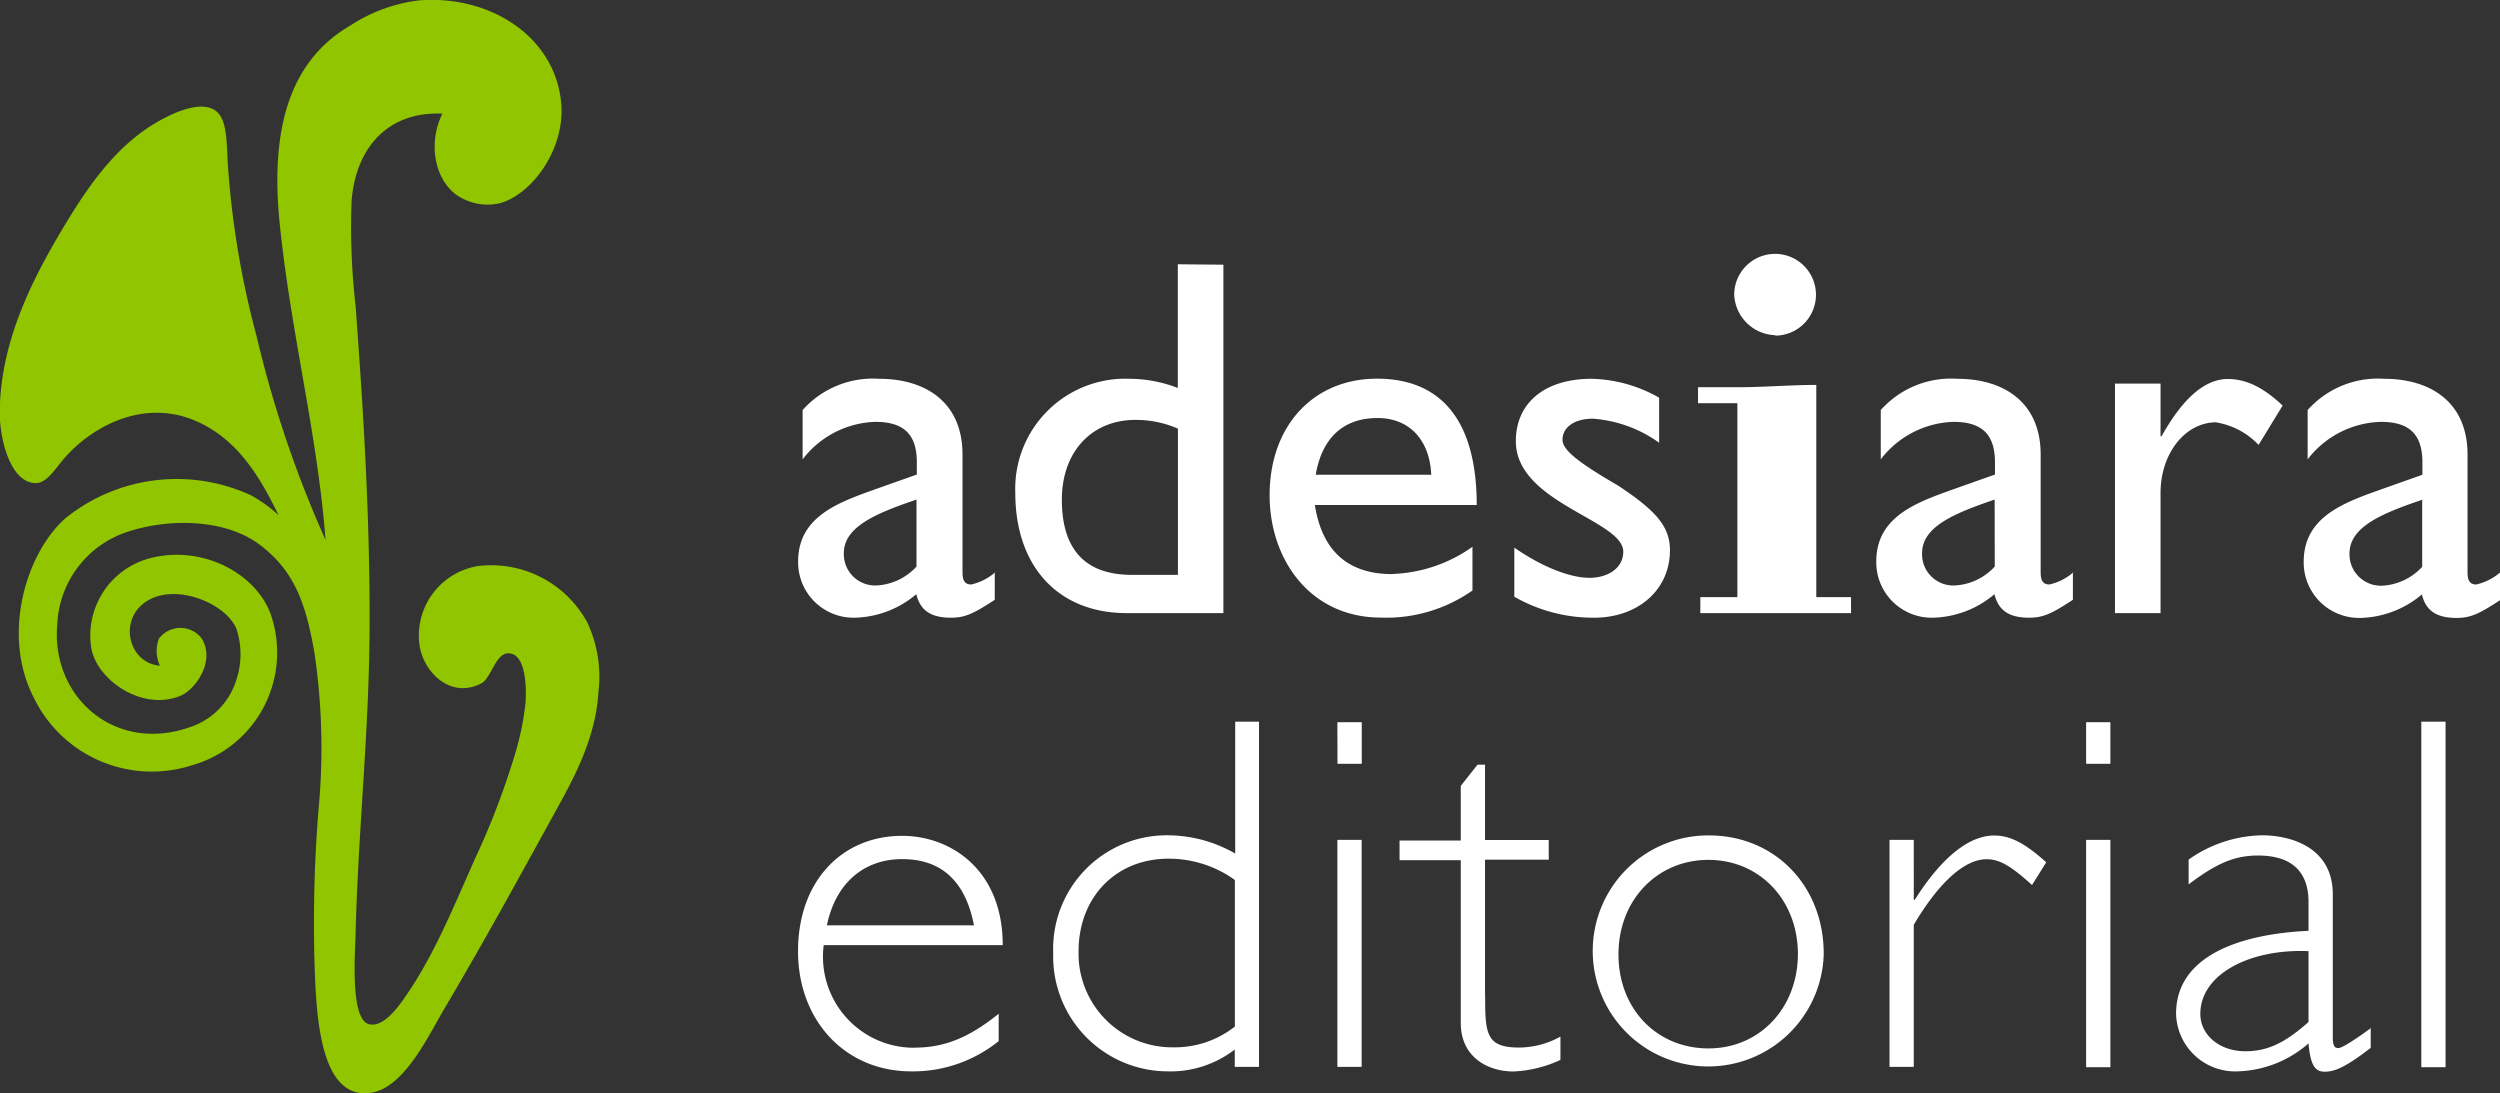
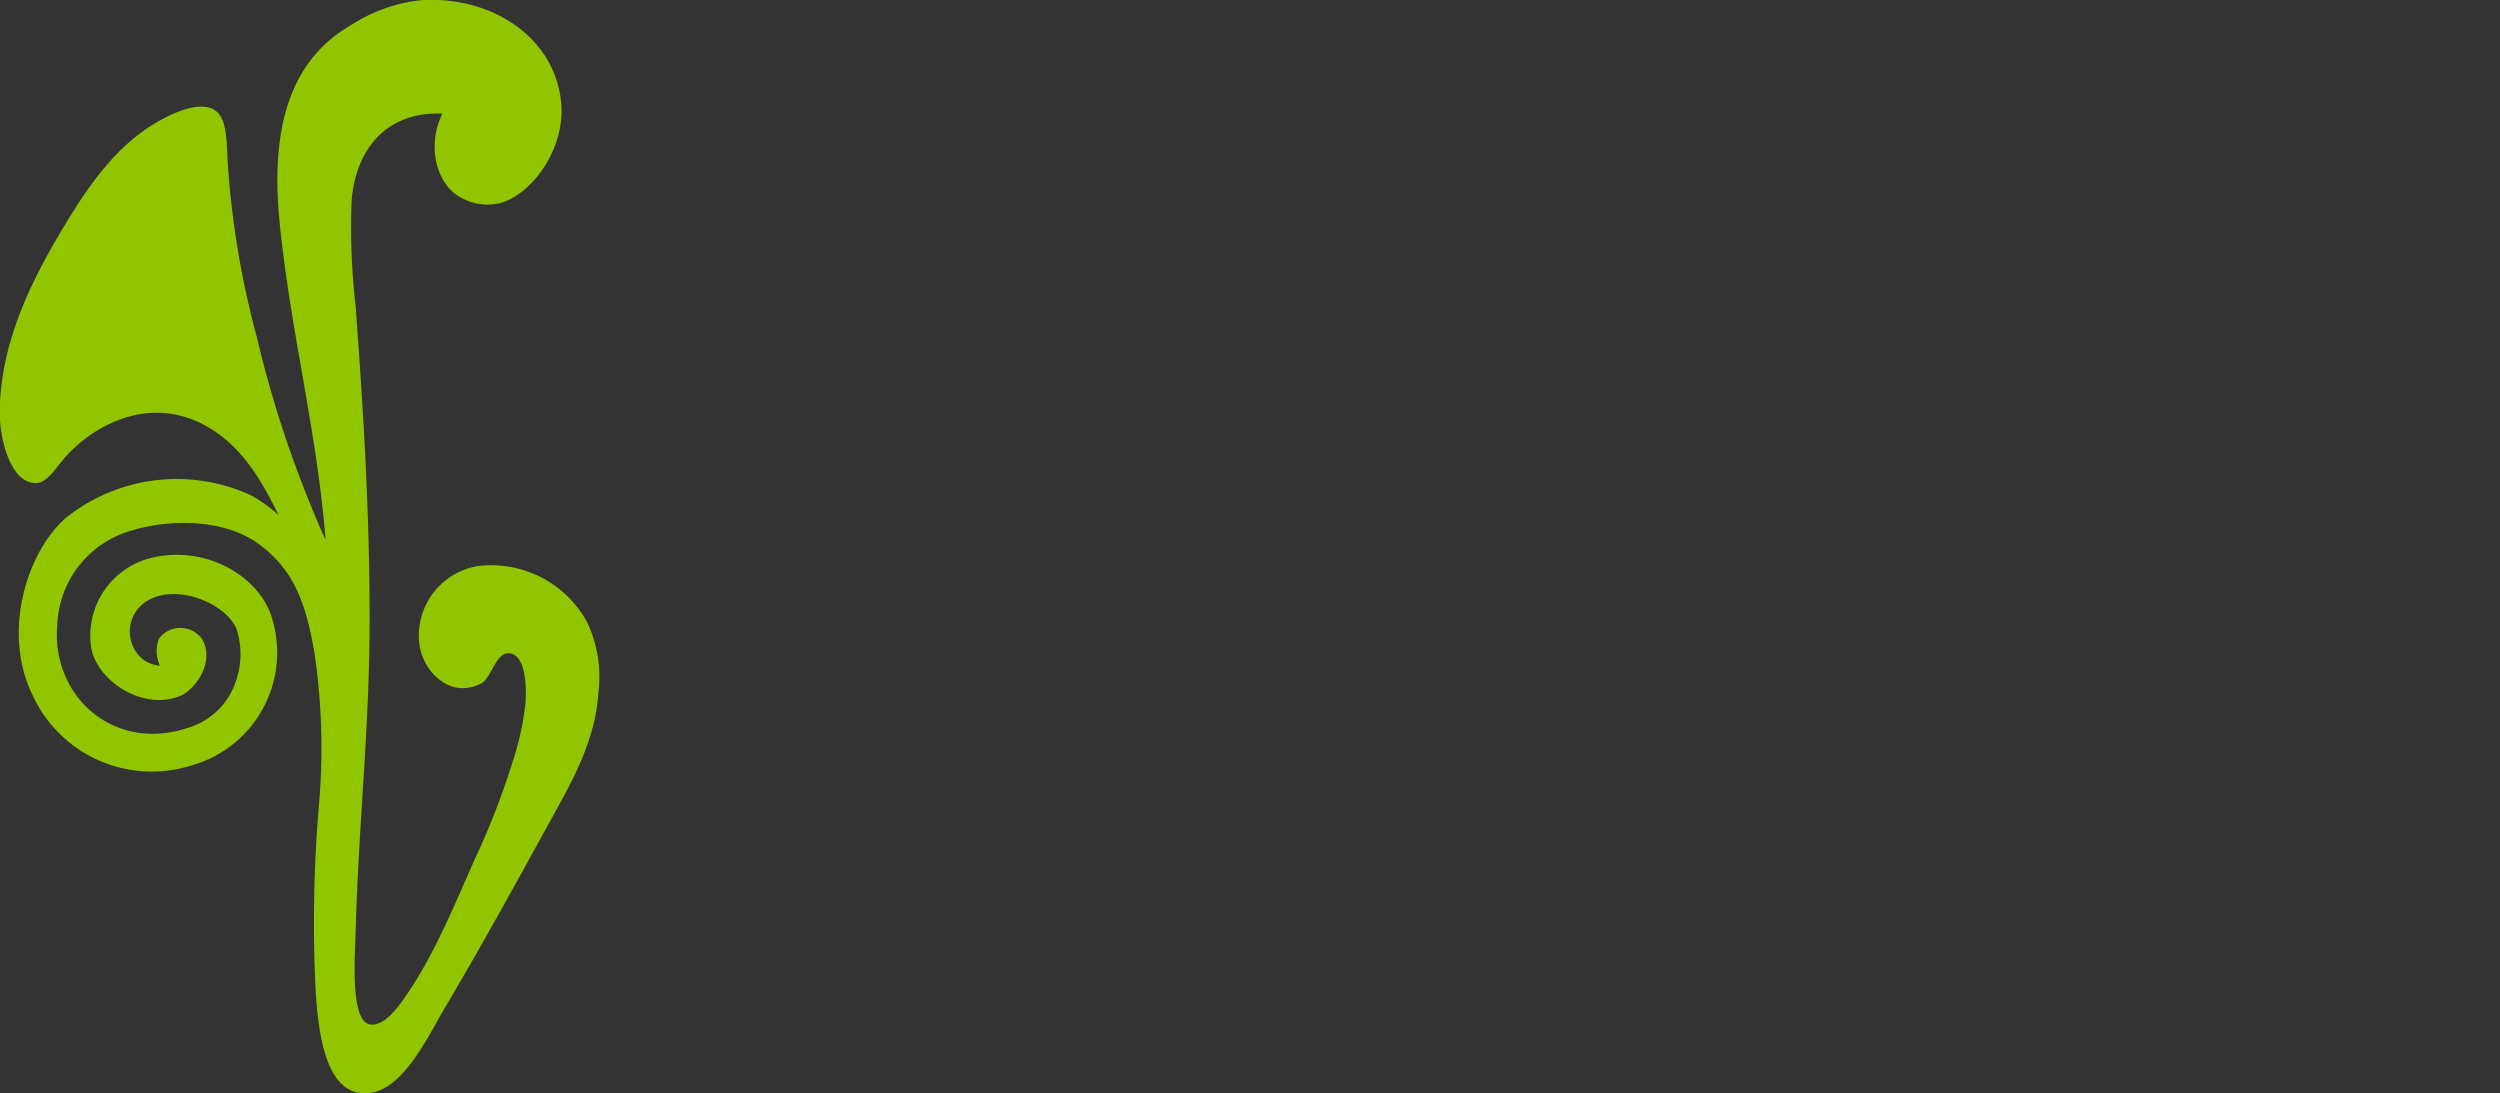
<svg xmlns="http://www.w3.org/2000/svg" id="f0c6afc6-00c4-4306-9de4-91b28ea73b8d" data-name="Capa 1" viewBox="0 0 228.75 100.03">
  <rect x="0" y="0" width="228.75" height="100.03" fill="#333333" stroke="none" />
  <defs>
    <style>.a41f3ce1-ed7f-4b8c-b49a-2b8d241f1a57{fill:#fff;}.e00a6f09-5d31-4d58-838e-555517704574{fill:#90c500;}</style>
  </defs>
-   <path class="a41f3ce1-ed7f-4b8c-b49a-2b8d241f1a57" d="M146.49,56.49a14.52,14.52,0,0,1-7.3-1.92V50.08c2.71,1.87,5.19,2.76,6.88,2.76s3.09-.89,3.09-2.39c0-2.9-9.83-4.45-9.83-10.11,0-3.56,2.71-5.71,6.93-5.71a13,13,0,0,1,6.18,1.73v4.12a11.82,11.82,0,0,0-6.08-2.2c-1.68,0-2.76.8-2.76,1.92,0,.94,1.4,2.06,5.1,4.21,3.46,2.29,4.73,3.74,4.73,5.9,0,3.7-3,6.18-6.93,6.18Zm-18.48-4A13.41,13.41,0,0,0,135.36,50v4A13.71,13.71,0,0,1,127,56.48c-6.55,0-10.2-5.38-10.2-11.19,0-6.36,4-10.67,9.83-10.67s9.12,3.79,9.12,11.56H120.94c.65,4.16,3,6.32,7.07,6.32Zm-7-9.08h10.58c-.14-3.18-2-5.19-4.91-5.19-3.18,0-5.1,1.87-5.66,5.19ZM91.65,52.32v2.53c-1.92,1.26-2.71,1.64-4,1.64-1.83,0-2.81-.65-3.18-2.15a9,9,0,0,1-5.66,2.15,5.07,5.07,0,0,1-5.15-5.15c0-4.16,3.79-5.43,7.16-6.64l3.7-1.31V42.27c0-2.62-1.26-3.7-3.79-3.7A8.71,8.71,0,0,0,74.07,42V37.49a8.61,8.61,0,0,1,7-2.86c4.26,0,7.63,2.15,7.63,6.93V52.37c0,.8.28,1.08.8,1.08a5,5,0,0,0,2.2-1.12Zm-7.16-6.64c-3.56,1.22-6.65,2.43-6.65,4.91a2.87,2.87,0,0,0,3,2.95,5.33,5.33,0,0,0,3.65-1.73Zm78.58-15a3.74,3.74,0,1,0-3.76-3.76A3.88,3.88,0,0,0,163.07,30.64Zm-50.5-6.49V56.07h-8.84c-6.27,0-10.2-4.26-10.2-11A10.07,10.07,0,0,1,104,34.63a12.33,12.33,0,0,1,4.4.84V24.15Zm-4.16,15a9.64,9.64,0,0,0-3.88-.8c-4,0-6.74,2.9-6.74,7.3,0,3.93,1.59,6.88,6.41,6.88h4.21Zm121,13.15v2.53c-1.92,1.26-2.71,1.64-4,1.64-1.83,0-2.81-.65-3.18-2.15a9,9,0,0,1-5.66,2.15,5.07,5.07,0,0,1-5.15-5.15c0-4.16,3.79-5.43,7.16-6.64l3.7-1.31V42.27c0-2.62-1.26-3.7-3.79-3.7A8.74,8.74,0,0,0,211.78,42V37.49a8.61,8.61,0,0,1,7-2.86c4.26,0,7.63,2.15,7.63,6.93V52.37c0,.8.28,1.08.8,1.08a5,5,0,0,0,2.2-1.12Zm-7.16-6.64c-3.56,1.22-6.64,2.43-6.64,4.91a2.87,2.87,0,0,0,3,2.95,5.33,5.33,0,0,0,3.65-1.73V45.68ZM190.3,52.32v2.53c-1.92,1.26-2.71,1.64-4,1.64-1.83,0-2.81-.65-3.18-2.15a9,9,0,0,1-5.66,2.15,5.07,5.07,0,0,1-5.15-5.15c0-4.16,3.79-5.43,7.16-6.64l3.7-1.31V42.27c0-2.62-1.26-3.7-3.79-3.7A8.71,8.71,0,0,0,172.72,42V37.49a8.61,8.61,0,0,1,7-2.86c4.26,0,7.63,2.15,7.63,6.93V52.37c0,.8.28,1.08.8,1.08a5,5,0,0,0,2.2-1.12Zm-7.16-6.64c-3.56,1.22-6.64,2.43-6.64,4.91a2.86,2.86,0,0,0,3,2.95,5.33,5.33,0,0,0,3.65-1.73Zm-16.3-10.49c-2.4,0-4.8.21-7.2.21H156v1.46h3.6V54.61h-3.39v1.46H170V54.61h-3.18V35.19Zm36.57,3.43a6.85,6.85,0,0,1,3.88,2.06l2.2-3.6c-1.73-1.64-3.32-2.43-5-2.43-2,0-4,1.54-6.08,5.24h-.09V35.07h-4.17v21h4.17v-11c0-3.6,2.25-6.46,5.1-6.46Zm18.77,59h2.22V66h-2.22Zm-30.67,0h2.22V76.82h-2.22ZM84.29,95.83c2.78,0,5-.92,7.72-3.1v2.5A12.47,12.47,0,0,1,84,98C78,98,73.65,93.39,73.65,87s4-10.55,9.53-10.55c4.44,0,9.2,3.1,9.2,10H76a8.33,8.33,0,0,0,8.28,9.39Zm-8-11.19H89.75c-.79-4.07-3-6.06-6.57-6.06S77.07,80.85,76.29,84.64ZM217.55,94v1.85l-.37.28c-2.08,1.57-3,1.9-3.84,1.9s-1.3-.51-1.48-2.59A10.25,10.25,0,0,1,205.34,98a5.41,5.41,0,0,1-5.6-5.27c0-5.41,6.06-7.31,12.12-7.59V82.51c0-2.78-1.53-4.26-4.63-4.26-2.22,0-3.89.79-6.34,2.64V78.62a12,12,0,0,1,6.71-2.22c2.59,0,6.48,1.06,6.48,5.41v13c0,.83.14,1.06.51,1.06s1.85-1,3-1.85Zm-5.69-7c-5.41-.23-9.9,2.13-9.9,5.74,0,1.94,1.76,3.42,4.12,3.42,2,0,3.61-.74,5.78-2.68Zm-75.35,4V78.63h5.83v-1.8h-5.83V69.94h-.69l-1.53,1.94v5h-5.6v1.8h5.6V93.57c0,3.15,2.5,4.44,4.81,4.44a11,11,0,0,0,2.41-.37,10.63,10.63,0,0,0,1.9-.69V94.82a7.9,7.9,0,0,1-3.79,1c-3.05,0-3.1-1.3-3.1-4.86Zm55-21.14h2.22V66.05h-2.22Zm-68.5,0h2.22V66.05H123Zm52.82,12.44h-.09V76.82h-2.22V97.59h2.22v-13c2.27-3.84,4.63-6,6.66-6,1.16,0,2.18.56,4.16,2.36l1.3-2.08c-2-1.8-3.33-2.45-4.76-2.45-2.31,0-4.81,2-7.26,5.87Zm-8.33,5A10.57,10.57,0,1,1,157,76.41C163,76.41,167.5,81,167.5,87.23Zm-2.36,0c0-5-3.52-8.65-8.19-8.65s-8.23,3.65-8.23,8.65,3.52,8.6,8.23,8.6S165.14,92.18,165.14,87.23ZM115.83,66V97.59h-2.22V96a9.61,9.61,0,0,1-6.15,2A10.51,10.51,0,0,1,97,87.18a10.39,10.39,0,0,1,10.5-10.78,12.44,12.44,0,0,1,6.15,1.67V66Zm-2.22,14.48a10.35,10.35,0,0,0-6.06-1.94c-4.81,0-8.23,3.52-8.23,8.47a8.57,8.57,0,0,0,8.7,8.79,8.87,8.87,0,0,0,5.6-1.9V80.53ZM123,97.59h2.22V76.82H123Z" transform="translate(-0.63 0.03)" />
  <path class="e00a6f09-5d31-4d58-838e-555517704574" d="M41.12,10.37c-5-.23-7.94,3.12-8.32,8A64,64,0,0,0,33.17,28c.68,9.21,1.28,18.59,1.28,28.6s-1,18.5-1.28,28.6c0,1.49-.61,8.13,1.28,8.5,1.38.27,2.8-1.84,3.47-2.83,2.55-3.75,4.33-8.21,6.22-12.43a70.33,70.33,0,0,0,3.47-9,26,26,0,0,0,1.1-5.12c.12-1.63,0-4.66-1.64-4.57-1.09.06-1.51,2.26-2.38,2.74C41.8,64,39.3,61.38,39,58.89a6.45,6.45,0,0,1,5.39-7.13,10,10,0,0,1,10,5.21,11.71,11.71,0,0,1,1,6.31c-.25,4.17-2.19,7.77-3.75,10.6C48.31,79.93,45,86,41.3,92.25c-1.39,2.33-3.59,7.11-6.58,7.68-4.75.89-5.14-6.78-5.3-11.51A127.73,127.73,0,0,1,29.78,74a59.58,59.58,0,0,0-.36-14.17c-.81-4.82-1.94-7.67-5-10s-8.15-2.51-12.15-1.19a9.34,9.34,0,0,0-6.4,8.5c-.57,6.53,5.18,11.73,12,9.41a6.59,6.59,0,0,0,4.39-4.39,7.42,7.42,0,0,0,0-4.66c-1.1-2.61-6.6-4.61-9-1.83-1.57,1.85-.57,5,2,5.21a3.18,3.18,0,0,1-.09-2.47,2.45,2.45,0,0,1,3.93,0c1.29,2.19-.71,4.7-1.92,5.21-3.57,1.51-7.88-1.53-8.23-4.57a7.32,7.32,0,0,1,5.39-8c4.87-1.26,9.72,1.43,11.06,5.12A10.72,10.72,0,0,1,18.17,70,12,12,0,0,1,3.64,63.64c-2.87-5.76-.56-13.16,3-16.27a16.23,16.23,0,0,1,16.91-2.1,12.38,12.38,0,0,1,2.56,1.83c-1.8-3.73-3.79-6.85-7.31-8.5-5-2.33-9.93.48-12.43,3.47-.67.8-1.47,2.06-2.38,2.1-2.35.1-3.38-3.9-3.38-6.4,0-6.94,3.48-13.13,6.21-17.64C9,16.58,11.53,13,15.43,10.9c1.19-.64,3.23-1.56,4.57-1s1.35,2.44,1.46,4.84a81.88,81.88,0,0,0,2.65,16,103.61,103.61,0,0,0,6.31,18.64c-.75-9.73-3.21-19.12-4.2-29-.89-8.8,1-14.91,6.49-18.09A14.76,14.76,0,0,1,39,0c6.76-.5,12.64,3.58,13,9.69.22,4.05-2.68,8-5.57,8.86a5,5,0,0,1-3.56-.46c-2.27-1.15-3.26-4.72-1.74-7.77" transform="translate(-0.63 0.03)" />
</svg>